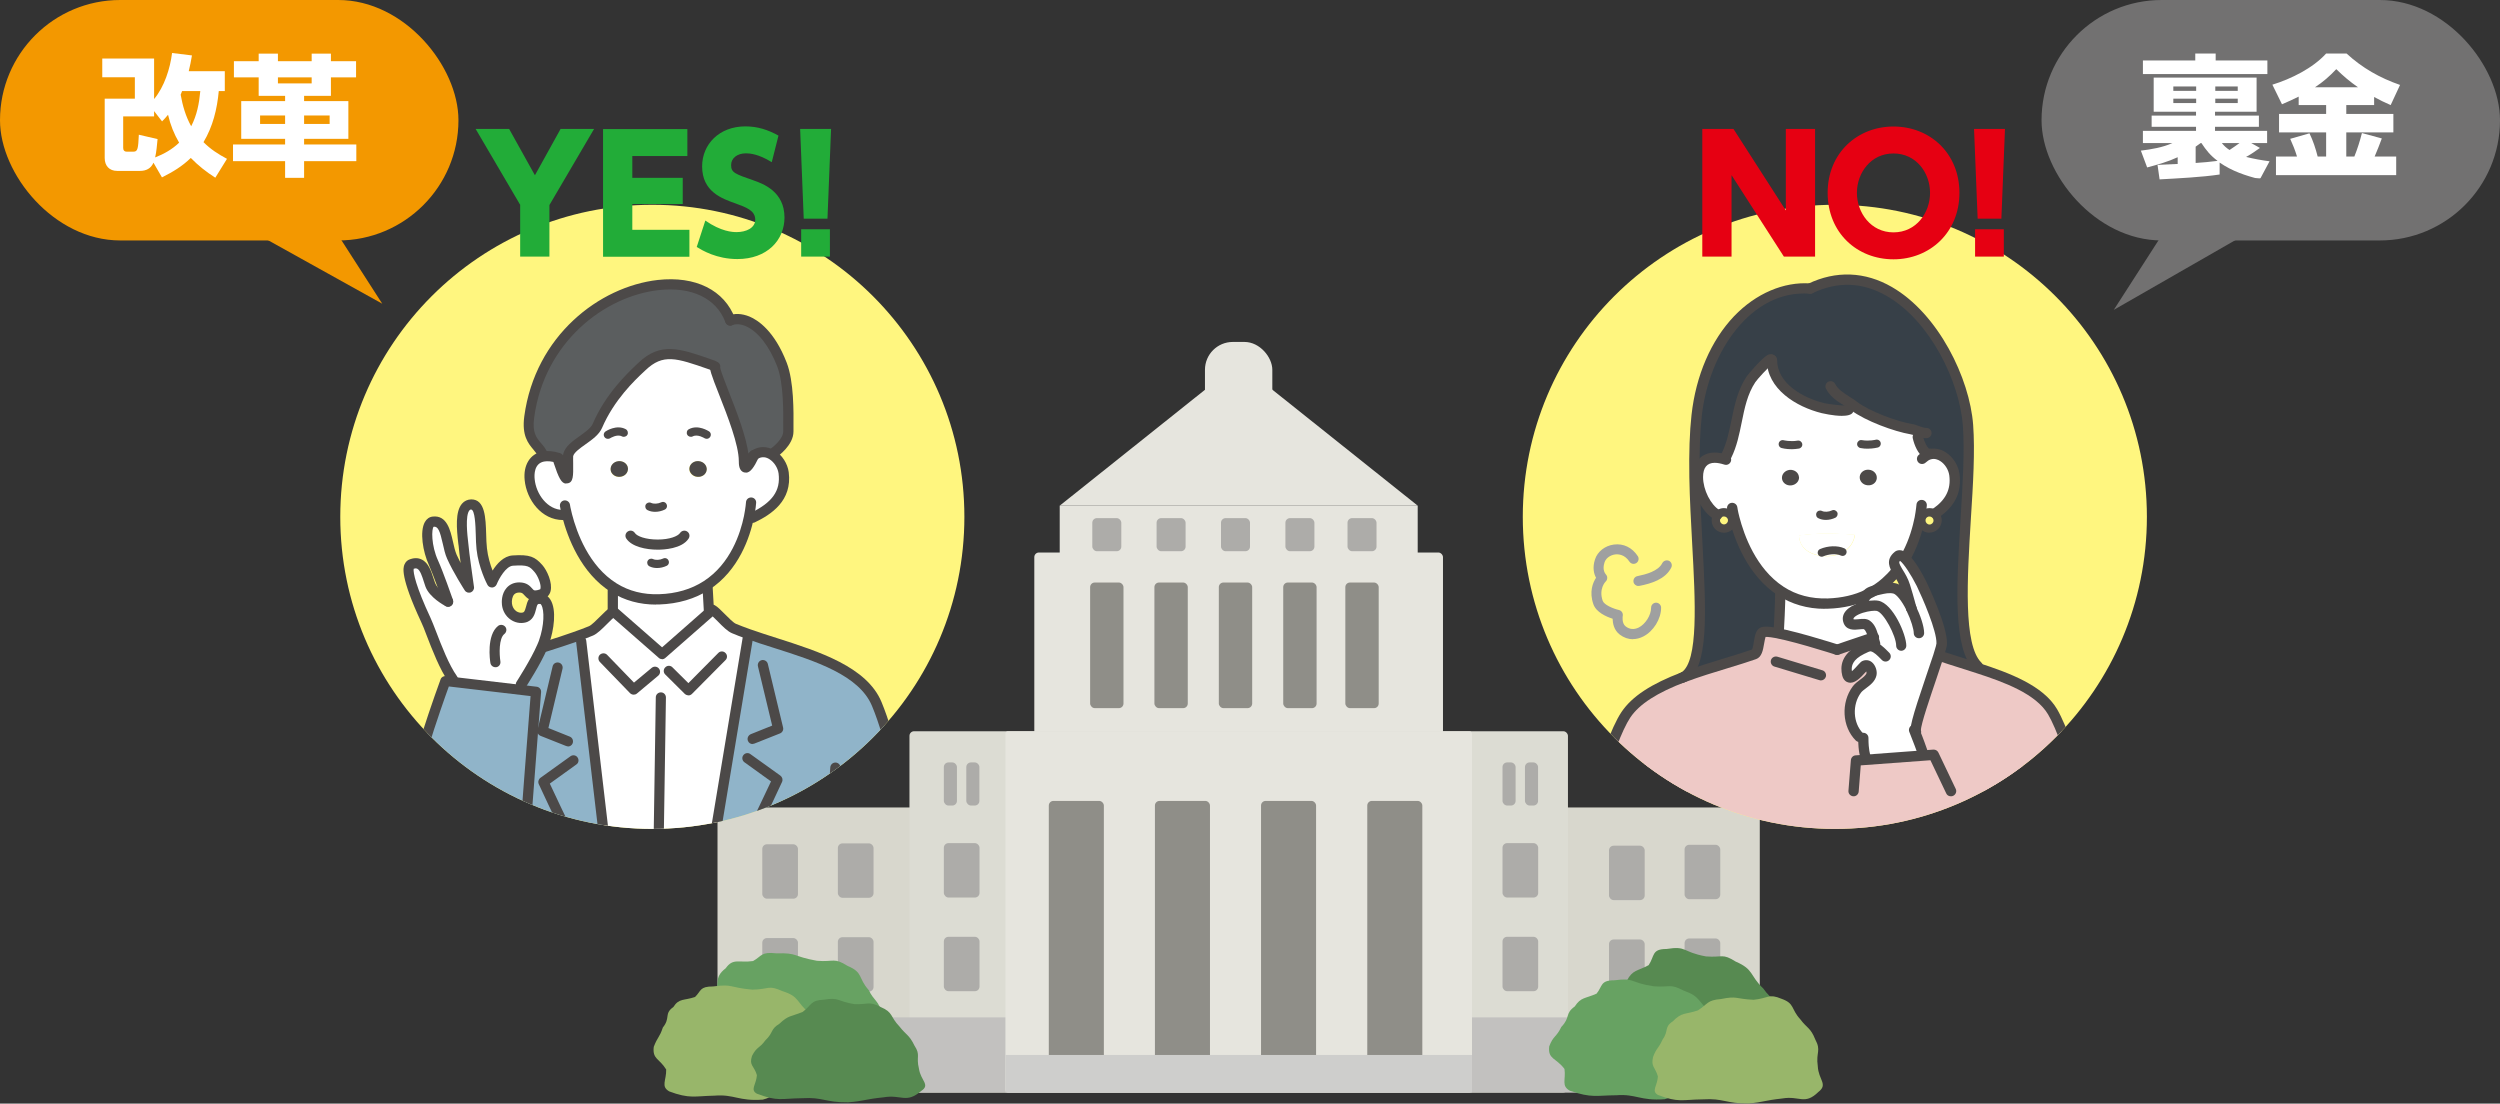
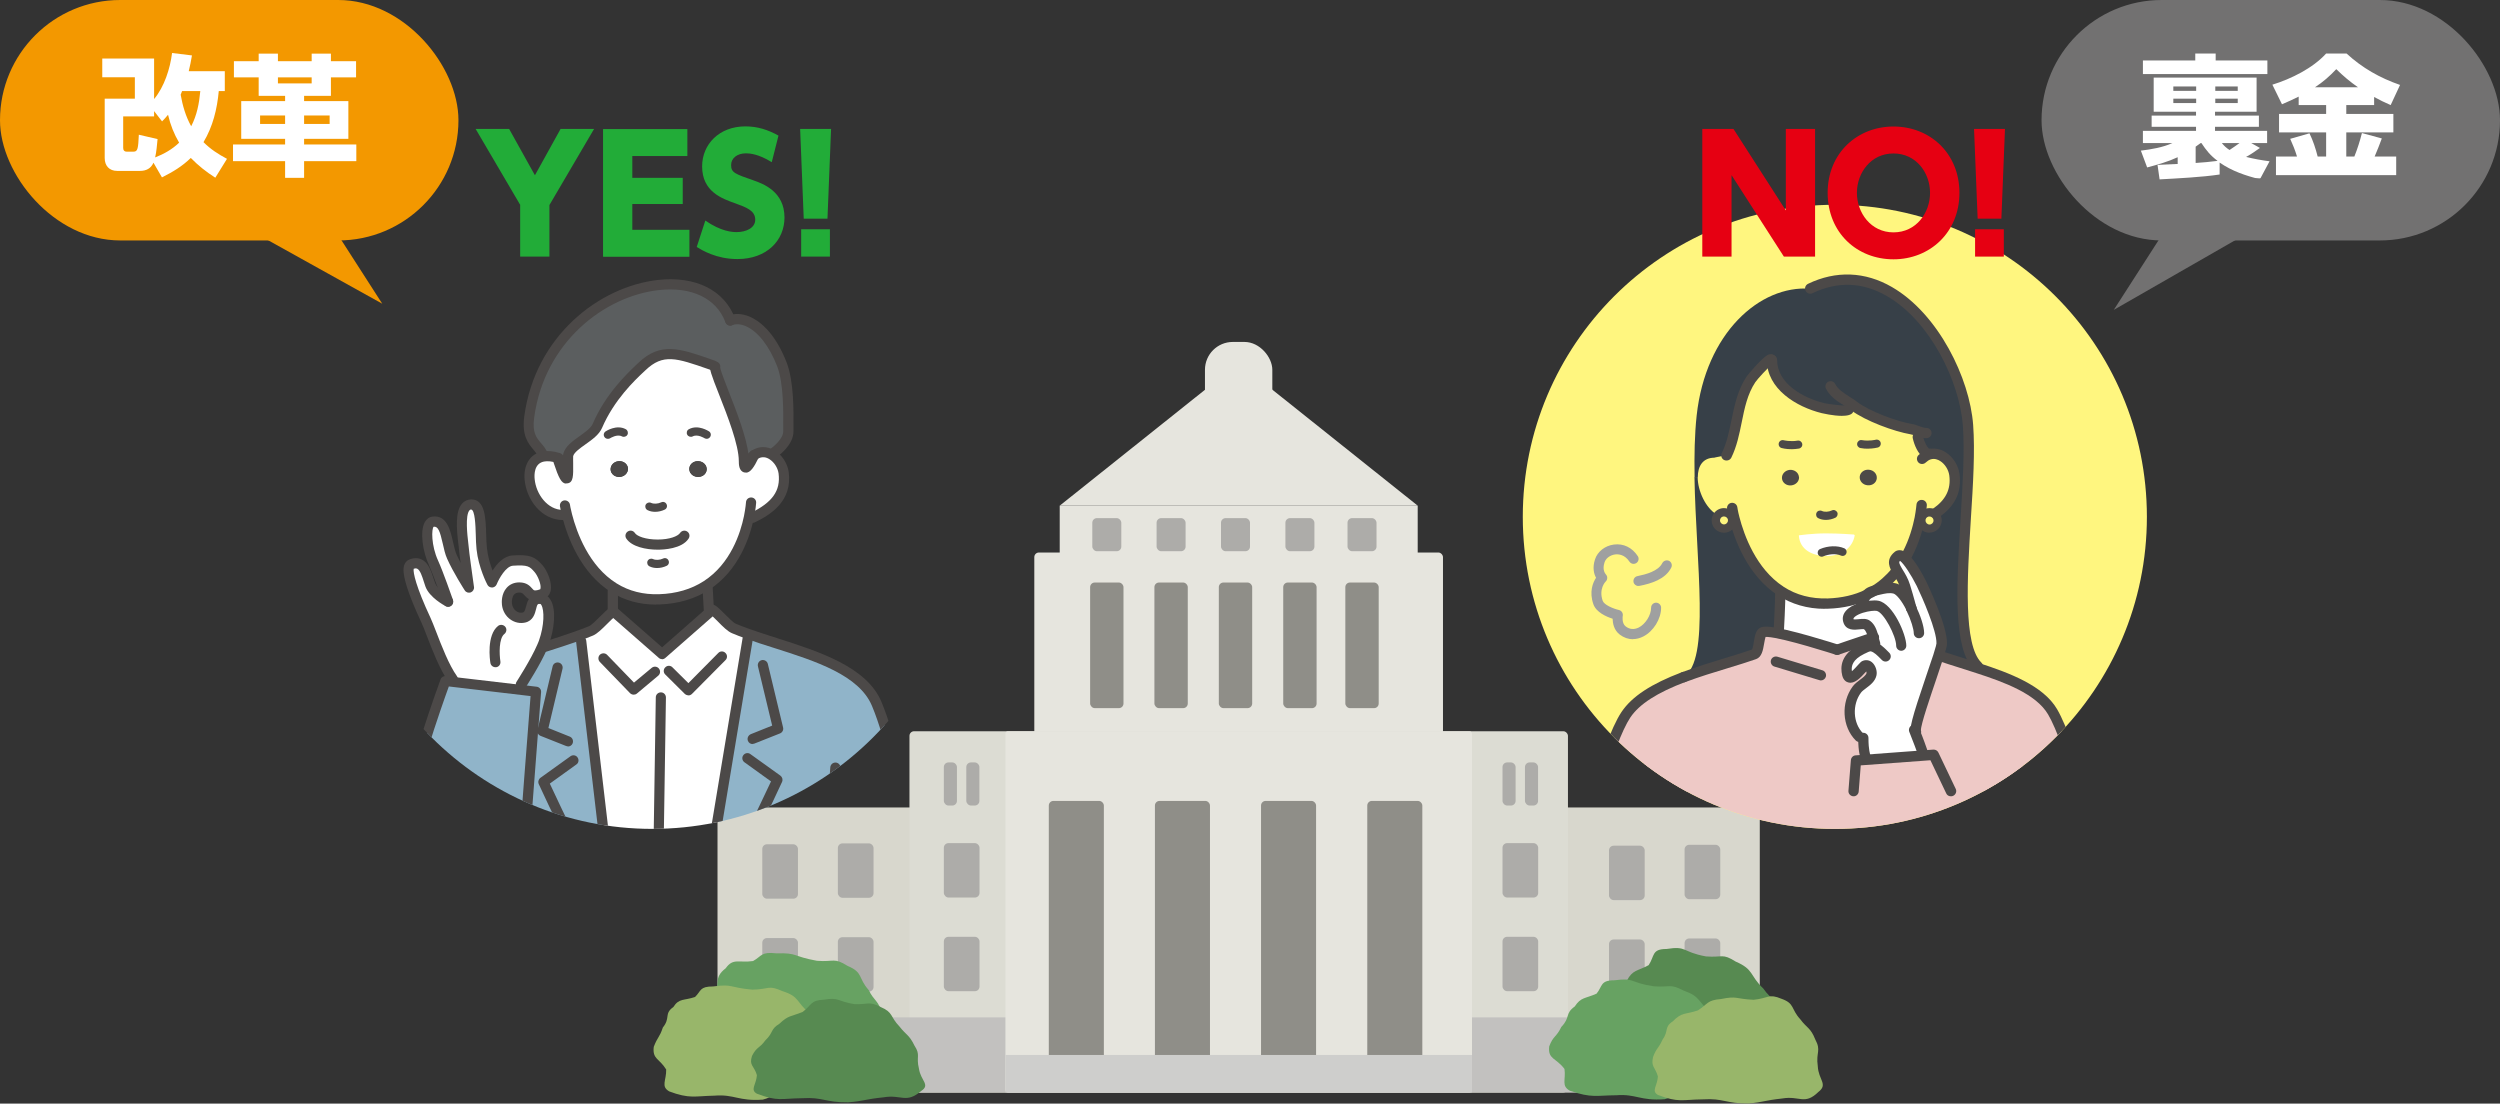
<svg xmlns="http://www.w3.org/2000/svg" id="_レイヤー_2" viewBox="0 0 194.84 86.01">
  <rect x="0" y="0" width="194.84" height="86.01" fill="#333333" stroke="none" />
  <defs>
    <style>.cls-1{fill:#67a262;}.cls-2{fill:#fff67f;}.cls-3{fill:#fff;}.cls-4{fill:#eec9c6;}.cls-5{fill:#d8d7cd;}.cls-6{fill:#e6e5de;}.cls-7{fill:#90b4c9;}.cls-8{fill:#cececc;}.cls-9{fill:#98b66a;}.cls-10{fill:#c2c1bf;}.cls-11{fill:#22ac38;}.cls-12{clip-path:url(#clippath-1);}.cls-13{fill:#374048;}.cls-14{fill:#adaca9;}.cls-15{fill:#4c4948;}.cls-16{clip-path:url(#clippath);}.cls-17{fill:none;}.cls-18{fill:#e60012;}.cls-19{fill:#dcdcd3;}.cls-20{fill:#578a51;}.cls-21{fill:#8f8e88;}.cls-22{fill:#f39800;}.cls-23{fill:#5b5e5f;}.cls-24{fill:#9fa0a0;}.cls-25{fill:#727171;}</style>
    <clipPath id="clippath">
      <circle class="cls-17" cx="50.84" cy="40.28" r="24.32" />
    </clipPath>
    <clipPath id="clippath-1">
      <circle class="cls-17" cx="143" cy="40.28" r="24.32" />
    </clipPath>
  </defs>
  <g id="_レイヤー_9">
    <g>
      <g>
        <rect class="cls-6" x="80.61" y="43.06" width="31.85" height="21.91" rx=".36" ry=".36" />
        <polygon class="cls-6" points="82.59 39.41 96.54 28.28 110.49 39.41 82.59 39.41" />
        <rect class="cls-6" x="93.91" y="26.65" width="5.25" height="8.32" rx="2.17" ry="2.17" />
        <rect class="cls-6" x="82.59" y="39.41" width="27.9" height="19.28" />
        <rect class="cls-5" x="55.92" y="62.93" width="81.23" height="22.21" rx=".36" ry=".36" />
        <rect class="cls-19" x="70.88" y="56.99" width="51.32" height="28.15" rx=".36" ry=".36" />
        <rect class="cls-10" x="55.3" y="79.29" width="81.23" height="5.84" />
        <g>
          <rect class="cls-14" x="73.56" y="65.71" width="2.78" height="4.24" rx=".36" ry=".36" />
          <rect class="cls-14" x="73.56" y="73.01" width="2.78" height="4.24" rx=".36" ry=".36" />
          <g>
            <rect class="cls-14" x="73.56" y="59.42" width="1.02" height="3.36" rx=".36" ry=".36" />
            <rect class="cls-14" x="75.31" y="59.42" width="1.02" height="3.36" rx=".36" ry=".36" />
          </g>
        </g>
        <rect class="cls-6" x="78.36" y="56.99" width="36.36" height="28.15" rx=".18" ry=".18" />
        <g>
          <rect class="cls-21" x="81.74" y="62.42" width="4.29" height="20.53" rx=".36" ry=".36" />
          <rect class="cls-21" x="90.01" y="62.42" width="4.29" height="20.53" rx=".36" ry=".36" />
          <rect class="cls-21" x="106.56" y="62.42" width="4.29" height="20.53" rx=".36" ry=".36" />
          <rect class="cls-21" x="98.28" y="62.42" width="4.29" height="20.53" rx=".36" ry=".36" />
        </g>
        <g>
          <rect class="cls-14" x="117.1" y="65.71" width="2.78" height="4.24" rx=".36" ry=".36" />
          <rect class="cls-14" x="117.1" y="73.01" width="2.78" height="4.24" rx=".36" ry=".36" />
          <g>
            <rect class="cls-14" x="117.1" y="59.42" width="1.02" height="3.36" rx=".36" ry=".36" />
            <rect class="cls-14" x="118.85" y="59.42" width="1.02" height="3.36" rx=".36" ry=".36" />
          </g>
        </g>
        <g>
          <rect class="cls-21" x="84.96" y="45.4" width="2.6" height="9.79" rx=".36" ry=".36" />
          <rect class="cls-21" x="89.97" y="45.4" width="2.6" height="9.79" rx=".36" ry=".36" />
          <rect class="cls-21" x="100.01" y="45.4" width="2.6" height="9.79" rx=".36" ry=".36" />
          <rect class="cls-21" x="94.99" y="45.4" width="2.6" height="9.79" rx=".36" ry=".36" />
          <rect class="cls-21" x="104.85" y="45.4" width="2.6" height="9.79" rx=".36" ry=".36" />
        </g>
        <g>
          <rect class="cls-14" x="85.13" y="40.38" width="2.26" height="2.58" rx=".36" ry=".36" />
          <rect class="cls-14" x="90.14" y="40.38" width="2.26" height="2.58" rx=".36" ry=".36" />
          <rect class="cls-14" x="100.18" y="40.38" width="2.26" height="2.58" rx=".36" ry=".36" />
          <rect class="cls-14" x="95.16" y="40.38" width="2.26" height="2.58" rx=".36" ry=".36" />
          <rect class="cls-14" x="105.02" y="40.38" width="2.26" height="2.58" rx=".36" ry=".36" />
        </g>
        <g>
          <g>
            <rect class="cls-14" x="65.3" y="65.73" width="2.78" height="4.24" rx=".36" ry=".36" />
            <rect class="cls-14" x="65.3" y="73.04" width="2.78" height="4.24" rx=".36" ry=".36" />
          </g>
          <g>
            <rect class="cls-14" x="59.41" y="65.8" width="2.78" height="4.24" rx=".36" ry=".36" />
            <rect class="cls-14" x="59.41" y="73.11" width="2.78" height="4.24" rx=".36" ry=".36" />
          </g>
        </g>
        <g>
          <g>
            <rect class="cls-14" x="131.29" y="65.84" width="2.78" height="4.24" rx=".36" ry=".36" />
            <rect class="cls-14" x="131.29" y="73.14" width="2.78" height="4.24" rx=".36" ry=".36" />
          </g>
          <g>
            <rect class="cls-14" x="125.4" y="65.91" width="2.78" height="4.24" rx=".36" ry=".36" />
            <rect class="cls-14" x="125.4" y="73.22" width="2.78" height="4.24" rx=".36" ry=".36" />
          </g>
        </g>
        <rect class="cls-8" x="78.36" y="82.22" width="36.36" height="2.92" />
        <g>
          <path class="cls-20" d="m126.43,84.45c-.83-.54-.32-1.04-.44-2.08-.66-1.07-1.31-.95-1.19-2.15.32-1,.55-.84.94-1.84.74-.94.23-1.21,1.05-1.95.45-.86.81-.73,1.7-1.21.48-.72.22-1.26,1.39-1.26,1.63-.26,1.17.23,3.08.58,1.32.1,1.26-.26,2.31.4,1.45.63,1.05,1.04,2.16,2.11.65.94,1.12.84,1.54,2.08.57.91-.26.96-.24,2.08-.22,1.09.17,1.34-.59,1.98-.93,1.06-1.32.57-2.36,1.1-1.3.43-1.19.7-1.99.95-1.9.17-2.23-.51-3.76-.38-1.58,0-1.98.25-3.58-.41Z" />
          <path class="cls-1" d="m122.37,85.02c-.72-.39-.32-.85-.44-1.71-.66-.88-1.31-.74-1.19-1.76.32-.85.55-.69.94-1.51.74-.77.26-1.03,1.05-1.6.48-.74.81-.6,1.7-1,.48-.59.28-1.04,1.39-1.04,1.63-.22,1.17.19,3.08.47,1.32.09,1.21-.23,2.31.33,1.38.49,1.05.85,2.16,1.73.65.77,1.09.61,1.54,1.71.56.73-.26.79-.24,1.71-.22.89.11,1.16-.59,1.63-1,.93-1.32.47-2.36.91-1.3.35-1.21.58-1.99.78-1.9.14-2.23-.43-3.76-.31-1.56.01-1.92.23-3.58-.34Z" />
          <path class="cls-9" d="m129.24,85.35c-.59-.31-.06-.73-.03-1.46-.22-.75-.55-.73-.38-1.51.28-.74.41-.62.74-1.35.5-.69.11-.98.8-1.43.71-.73.96-.52,1.95-.85.81-.51.7-.8,1.81-.89,1.28-.26,1.1-.01,2.53.06,1.17-.11,1.16-.51,2.18-.08,1.05.37.72.78,1.46,1.59.53.71.81.66,1.17,1.57.49.91.04.99.2,2.09.05,1.08.83,1.41.04,2.02-1.07,1.04-1.46.27-2.8.5-1.45.16-1.43.28-2.62.39-1.8.02-1.95-.42-3.57-.32-1.66.02-1.9.27-3.49-.34Z" />
        </g>
        <path class="cls-1" d="m56.2,84.35c-.83-.54-.32-1.04-.44-2.08-.66-1.06-1.31-.94-1.19-2.14.31-1.21.55-1.07.94-2.28.74-1.16,0-1.58,1.05-2.39.58-.82,1.03-.4,2.13-.56.7-.39.6-.74,1.83-.6,1.68-.05,1.21.23,3.15.58,1.36.11,1.3-.28,2.39.4,1.24.52.79.93,1.65,1.89.39.84.8.81,1.03,1.86.46.94-.26.96-.24,2.08-.22,1.08.17,1.34-.59,1.99-.93,1.05-1.32.57-2.36,1.1-1.3.43-1.19.71-1.99.95-1.9.17-2.23-.5-3.76-.38-1.58,0-1.98.26-3.58-.41Z" />
        <path class="cls-9" d="m52.16,85.06c-.68-.39-.22-.85-.24-1.71-.54-.87-1.08-.79-.97-1.76.31-.81.44-.7.71-1.51.62-.77.07-1.06.82-1.6.45-.7.81-.48,1.69-.78.49-.48.35-.82,1.4-.82,1.61-.21,1.18.08,3.07.25,1.33-.02,1.21-.39,2.33.11,1.39.44,1.04.85,2.14,1.73.65.78,1.1.61,1.54,1.71.55.74-.26.79-.24,1.71-.22.89.11,1.15-.59,1.63-1,.93-1.32.47-2.37.9-1.29.35-1.21.58-2,.78-1.89.14-2.21-.43-3.75-.31-1.57.03-1.94.27-3.57-.34Z" />
        <path class="cls-20" d="m59.01,85.25c-.59-.31-.06-.73-.02-1.46-.22-.75-.63-.74-.38-1.5.38-.74.56-.55,1.04-1.21.65-.62.37-.85,1.09-1.29.7-.67.89-.55,1.81-.92.73-.54.59-.91,1.66-.96,1.23-.2,1.02.13,2.39.35,1.09.04,1.1-.26,2.03.22,1,.42.72.74,1.47,1.52.53.68.76.64,1.17,1.49.5.76.11.84.35,1.8.13.93.91,1.25.18,1.73-1.18,1.02-1.54.26-2.94.5-1.53.16-1.5.29-2.76.39-1.8.02-1.95-.42-3.58-.32-1.66.02-1.9.27-3.49-.34Z" />
      </g>
      <g>
        <g class="cls-16">
-           <circle class="cls-2" cx="50.58" cy="41.58" r="28.74" />
          <g>
            <g>
              <path class="cls-7" d="m70.9,66.71h-15.43v-.02l2.85-17.17.03-.1c3.71,1.31,8.67,2.31,9.97,5.44,1.09,2.6,2.09,7.09,2.58,11.64v.21Z" />
              <path class="cls-3" d="m58.38,40.33c-.3,1.44-1.12,3.9-3.3,5.31-.95.62-2.16,1.03-3.69,1.08-1.43.05-2.58-.31-3.53-.9-2.33-1.45-3.31-4.27-3.66-5.64l-.32-.05c-2.48,0-3.58-4.15-1.55-4.55.32-.06.72-.03,1.21.12l-.02.23c1.04,3.1.65-.06.76-.49.22-.83,1.89-1.38,2.27-2.26,1.04-2.43,2.84-4.02,3.47-4.63,1.6-1.53,2.89-1.02,5.54-.1l.17.1c-.15.48,2.23,5.19,2.23,7.37,0,1.06.5.17.8-.46.47-.34.98-.28,1.4-.02.47.29.83.84.9,1.4.23,1.78-.9,2.77-2.42,3.5l-.26-.03Zm-3.31-3.71c.03-.34-.24-.64-.62-.67-.37-.03-.7.21-.73.55-.03.34.24.64.62.67.37.03.7-.21.73-.55Zm-6.75.55c.37-.03.64-.34.62-.67-.03-.34-.36-.59-.73-.55-.37.03-.64.34-.62.67.03.34.36.59.73.55Z" />
              <path class="cls-3" d="m55.25,47.77v-.23l.26-.02c.39.23,1.22,1.27,1.69,1.47.36.15.75.3,1.15.44l-.03.1-2.85,17.17v.02h-8.22v-.02l-1.96-16.72-.53-.31c.45-.16.89-.32,1.3-.49.47-.2,1.3-1.24,1.69-1.46l.04-.05,3.8,3.32,3.66-3.21Z" />
-               <path class="cls-3" d="m55.25,47.56v.21l-3.66,3.21-3.8-3.32-.04-.03v-1.58l.1-.21c.94.58,2.1.94,3.53.9,1.54-.05,2.75-.47,3.69-1.08l.07.1.1,1.79v.03Z" />
              <path class="cls-15" d="m54.46,35.94c.37.03.65.34.62.67-.03.34-.36.59-.73.55-.37-.03-.65-.34-.62-.67.03-.34.36-.59.73-.55Z" />
              <path class="cls-15" d="m48.94,36.49c.03.34-.24.64-.62.67-.37.03-.7-.21-.73-.55-.03-.34.24-.64.62-.67.37-.03.7.21.73.55Z" />
              <path class="cls-7" d="m40.8,66.71c.09-1.35.97-12.82.97-12.82l-1.22-.14.05-.4s1.14-1.74,1.65-2.96l.13.05c.82-.26,1.62-.51,2.38-.78l.53.31,1.96,16.72v.02h-6.45Z" />
              <path class="cls-23" d="m58.77,35.48c-.3.63-.8,1.52-.8.46,0-2.19-2.38-6.89-2.23-7.37l-.17-.1c-2.66-.92-3.95-1.43-5.54.1-.63.6-2.43,2.2-3.47,4.63-.38.88-2.05,1.43-2.27,2.26-.11.43.28,3.59-.76.49l.02-.23c-.49-.16-.89-.18-1.21-.12l-.02-.13c-.33-.84-1.33-1.02-1.07-2.95,1.34-9.95,13.51-13.27,15.67-7.53h0c1.02-.44,2.86.41,4.02,3.42.61,1.58.5,4.34.5,5.23s-1.17,1.69-1.17,1.69l-.1.15c-.42-.26-.92-.32-1.4.02Z" />
              <path class="cls-3" d="m34.9,46.88c-.03-.1-.77-2.2-1.14-3.01-.59-1.29-.71-3.14-.03-3.22,1.09-.13,1.01,1.71,1.46,2.74.45,1.02,1.34,2.4,1.34,2.4,0,0-.38-2.69-.41-3.13-.04-.58-.55-3.34.58-3.35.94,0,.69,2.09.83,3.46.14,1.36.81,2.62.81,2.62,0,0,.64-1.64,1.61-1.7,1.26-.09,1.52.07,2,.62.42.47.91,1.76.27,2-.15.05-.28.09-.38.1-.74.1-.57-.62-1.36-.61-.84,0-1.01.82-.96,1.31.07.68.69,1.18,1.33,1.03.74-.17.37-1.31,1.04-1.45.08-.02.17-.02.29,0,.73.09.77,1.85.22,3.4-.03.1-.08.2-.12.31-.52,1.22-1.65,2.96-1.65,2.96l-.05.4-5.29-.62.02-.18c-.93-1.32-1.71-3.79-2.09-4.61-.31-.68-1.87-4.06-1.18-4.35,1.04-.44,1.24.87,1.51,1.59.26.7,1.31,1.27,1.38,1.3Z" />
              <path class="cls-7" d="m40.55,53.75l1.22.14s-.89,11.47-.97,12.82h-10.02c1.23-6.47,3.94-13.65,3.94-13.65l.56.07,5.29.62Z" />
            </g>
            <g>
              <path class="cls-15" d="m45.03,66.9c-.15,0-.28-.08-.35-.22-1.59-3.15-2.68-5.55-2.69-5.57-.08-.17-.02-.38.13-.49l2.34-1.68c.18-.13.43-.09.55.09.13.18.09.43-.09.55l-2.07,1.49c.34.73,1.28,2.75,2.54,5.25.1.2.02.43-.18.53-.06.03-.12.04-.18.04Z" />
              <path class="cls-15" d="m57.9,66.72c-.06,0-.12-.01-.18-.04-.2-.1-.27-.34-.18-.53,1.26-2.5,2.21-4.52,2.55-5.25l-2.07-1.49c-.18-.13-.22-.38-.09-.55.13-.18.38-.22.55-.09l2.34,1.68c.15.11.21.31.13.49-.01.02-1.1,2.42-2.7,5.57-.07.14-.21.22-.35.22Z" />
              <path class="cls-15" d="m44.27,58.17s-.1,0-.15-.03l-1.99-.79c-.18-.07-.29-.27-.24-.46l1.18-4.96c.05-.21.26-.34.48-.29.21.05.34.26.29.48l-1.1,4.62,1.67.67c.2.08.3.31.22.52-.06.16-.21.25-.37.25Z" />
              <path class="cls-15" d="m58.66,57.99c-.16,0-.31-.09-.37-.25-.08-.2.02-.43.22-.52l1.67-.67-1.11-4.62c-.05-.21.08-.43.29-.48.21-.05.43.08.48.29l1.19,4.96c.05.19-.06.39-.24.46l-1.99.79s-.1.03-.15.03Z" />
              <path class="cls-15" d="m53.65,54.19c-.1,0-.2-.04-.28-.11l-1.52-1.51c-.16-.15-.16-.41,0-.56.15-.16.41-.16.56,0l1.24,1.23,2.33-2.35c.15-.16.41-.16.56,0,.16.15.16.41,0,.56l-2.61,2.63c-.08.08-.18.12-.28.12Z" />
              <path class="cls-15" d="m49.39,54.14c-.1,0-.21-.04-.29-.12l-2.35-2.43c-.15-.16-.15-.41,0-.56.16-.15.41-.15.56,0l2.1,2.17,1.38-1.15c.17-.14.42-.12.56.05.14.17.12.42-.05.56l-1.66,1.39c-.07.06-.16.09-.25.09Z" />
              <path class="cls-15" d="m51.6,51.37c-.09,0-.19-.03-.26-.1l-3.84-3.36c-.16-.15-.17-.4-.03-.56.15-.16.4-.17.56-.02l.04.03,3.53,3.09,3.39-2.98c.16-.14.42-.13.56.04.14.16.13.42-.04.56l-3.66,3.21c-.08.07-.17.1-.26.1Z" />
              <path class="cls-15" d="m47.25,67.09c-.2,0-.37-.15-.39-.35l-1.96-16.72c-.03-.22.13-.41.35-.44.22-.02.41.13.44.35l1.96,16.72c.03.22-.13.41-.35.44-.02,0-.03,0-.05,0Z" />
              <path class="cls-15" d="m51.31,67.09h0c-.22,0-.39-.18-.39-.4l.19-12.34c0-.22.18-.39.4-.39h0c.22,0,.39.18.39.4l-.19,12.34c0,.22-.18.39-.4.39Z" />
              <path class="cls-15" d="m55.47,67.09s-.04,0-.07,0c-.22-.04-.36-.24-.33-.46l2.85-17.17c.04-.22.24-.36.46-.33.22.04.36.24.33.46l-2.85,17.17c-.03.19-.2.33-.39.33Z" />
              <path class="cls-15" d="m55.25,47.95c-.22,0-.4-.18-.4-.4l-.1-1.79c-.01-.22.15-.41.37-.42.23-.01.41.15.42.37l.1,1.79s0,.04,0,.05c0,.22-.18.4-.4.4Z" />
              <path class="cls-15" d="m47.76,47.91c-.22,0-.4-.18-.4-.4v-1.48c0-.22.18-.4.4-.4s.4.18.4.4v1.48c0,.22-.18.4-.4.4Z" />
              <path class="cls-15" d="m64.66,66.72s-.02,0-.03,0c-.22-.01-.38-.2-.37-.42.21-3.26.45-6.47.45-6.5.02-.22.2-.38.43-.37.22.02.38.21.37.43,0,.03-.24,3.24-.45,6.49-.01.21-.19.37-.4.37Z" />
              <path class="cls-15" d="m70.9,66.9c-.2,0-.37-.15-.39-.35-.49-4.51-1.46-8.92-2.55-11.53-1-2.4-4.38-3.49-7.66-4.53-.73-.23-1.42-.45-2.08-.69-.48-.17-.84-.31-1.17-.45-.34-.14-.72-.52-1.12-.93-.23-.23-.49-.49-.61-.56-.19-.11-.25-.35-.15-.54.11-.19.35-.25.54-.15.22.12.48.39.78.69.28.28.67.68.87.76.31.13.66.26,1.13.43.65.23,1.34.45,2.06.68,3.28,1.05,7.01,2.24,8.15,4.98,1.11,2.67,2.11,7.18,2.61,11.75.02.22-.13.41-.35.44-.01,0-.03,0-.04,0Z" />
              <path class="cls-15" d="m42.38,50.84c-.17,0-.32-.11-.38-.28-.07-.21.05-.43.26-.5l.28-.09c.73-.23,1.43-.45,2.09-.69.51-.18.92-.33,1.28-.48.19-.08.58-.47.87-.76.3-.3.56-.56.77-.68.19-.11.43-.05.54.14.11.19.05.43-.14.54-.12.07-.38.33-.61.56-.4.4-.79.79-1.12.93-.38.16-.8.32-1.33.5-.68.24-1.38.46-2.12.7l-.28.09s-.08.02-.12.02Z" />
              <path class="cls-15" d="m51.14,47.12c-1.29,0-2.46-.32-3.49-.96-2.4-1.49-3.43-4.33-3.83-5.88-.13-.5-.17-.81-.18-.83-.03-.22.12-.42.33-.45.21-.03.42.12.45.33,0,0,.04.29.16.74.37,1.44,1.32,4.06,3.48,5.4.96.6,2.08.88,3.3.84,1.34-.04,2.52-.39,3.49-1.02,2.09-1.35,2.86-3.75,3.13-5.06.13-.65.16-1.08.16-1.09.01-.22.2-.38.42-.37.22.01.39.2.37.42,0,.02-.03.49-.18,1.2-.3,1.43-1.15,4.06-3.48,5.57-1.1.71-2.41,1.1-3.9,1.15-.09,0-.18,0-.26,0Z" />
              <path class="cls-15" d="m43.88,40.53c-1.68,0-2.84-1.58-2.99-3.11-.12-1.17.42-2.04,1.36-2.23.41-.08.88-.04,1.41.13.21.07.32.29.26.5-.07.21-.29.33-.5.26-.4-.13-.74-.16-1.02-.11-.77.15-.77,1.01-.73,1.38.11,1.15.99,2.39,2.2,2.39.22,0,.4.18.4.4s-.18.4-.4.4Z" />
              <path class="cls-15" d="m58.65,40.75c-.15,0-.29-.08-.36-.23-.09-.2-.01-.43.19-.53,1.71-.82,2.37-1.74,2.2-3.09-.06-.43-.34-.88-.71-1.11-.23-.15-.58-.26-.96,0-.05.04-.1.07-.15.12-.16.15-.41.14-.56-.01-.15-.16-.14-.41.01-.56.08-.07.15-.13.24-.19.56-.4,1.23-.41,1.84-.03.57.35.99,1.01,1.08,1.68.29,2.23-1.37,3.3-2.64,3.91-.06.03-.11.04-.17.04Z" />
              <path class="cls-15" d="m51.07,39.89c-.22,0-.42-.04-.6-.13-.16-.08-.22-.27-.15-.42.08-.16.27-.22.42-.15.21.1.53.08.79-.04.16-.08.35-.01.42.15.08.16.01.35-.15.42-.23.11-.49.17-.74.17Z" />
              <path class="cls-15" d="m51.22,44.27c-.22,0-.42-.04-.6-.13-.16-.08-.22-.27-.15-.42.08-.16.26-.22.42-.15.21.1.54.08.79-.04.16-.08.35-.01.42.15.08.16.01.35-.15.42-.23.11-.49.17-.74.17Z" />
              <path class="cls-15" d="m51.26,42.84c-.91,0-2.03-.23-2.45-.87-.12-.18-.07-.43.12-.55.18-.12.43-.07.55.12.16.25.83.51,1.78.51h0c.93,0,1.57-.26,1.74-.51.12-.18.36-.24.55-.12s.24.36.12.55c-.52.81-1.97.87-2.4.87h0Z" />
              <path class="cls-15" d="m58.13,36.83s-.08,0-.12-.01c-.43-.1-.43-.65-.43-.88,0-1.27-.88-3.52-1.53-5.17-.64-1.62-.78-2.03-.69-2.32.06-.21.29-.33.5-.26.19.06.31.25.27.45.02.23.36,1.08.65,1.84.6,1.53,1.4,3.56,1.56,4.98.02-.05.05-.1.07-.15,0,0,0-.01,0-.01.08-.19.29-.29.49-.22.21.07.32.29.25.5,0,.02-.02.04-.02.06,0,0,0,.01,0,.02-.36.75-.64,1.18-1,1.18Zm-2.01-8.15h0s0,0,0,0Z" />
              <path class="cls-15" d="m44.13,37.69c-.37,0-.59-.44-.98-1.62-.07-.21.04-.43.25-.5.18-.06.37.02.47.17,0-.17.01-.29.03-.38.15-.57.72-.98,1.27-1.37.43-.31.88-.63,1.02-.95,1-2.34,2.7-3.94,3.42-4.63l.14-.13c1.72-1.65,3.23-1.13,5.71-.26l.23.08c.21.07.32.3.25.5-.07.21-.3.32-.5.25l-.23-.08c-2.5-.87-3.53-1.23-4.91.09l-.14.13c-.69.65-2.3,2.17-3.24,4.36-.23.53-.77.91-1.29,1.28-.42.3-.89.63-.96.92-.01.07,0,.38,0,.6.01.93.02,1.45-.44,1.52-.03,0-.06,0-.09,0Z" />
              <path class="cls-15" d="m60.27,35.71c-.13,0-.25-.06-.33-.17-.12-.18-.08-.43.1-.55.26-.18,1-.81,1-1.36,0-.1,0-.23,0-.37.01-1.1.04-3.39-.47-4.71-.62-1.6-1.52-2.74-2.47-3.14-.38-.16-.75-.18-1.03-.07-.2.09-.43,0-.52-.21-.09-.2,0-.43.21-.52.48-.21,1.06-.18,1.65.06.67.28,1.95,1.13,2.9,3.59.57,1.47.54,3.86.53,5.01,0,.14,0,.26,0,.36,0,1.07-1.2,1.92-1.34,2.02-.07.05-.15.07-.22.07Z" />
              <path class="cls-15" d="m42.32,35.85c-.16,0-.31-.1-.37-.25-.08-.2-.22-.36-.37-.55-.41-.49-.92-1.09-.72-2.6.85-6.3,5.87-10.11,10.4-10.63,2.95-.33,5.2.79,6.03,3.01,0,0,0,.01,0,.02.01.04.02.09.02.13,0,.22-.18.4-.4.4-.18,0-.33-.12-.38-.28-.7-1.85-2.64-2.78-5.2-2.49-4.22.48-8.91,4.05-9.7,9.95-.16,1.16.18,1.56.54,1.98.19.22.38.45.51.77.08.2-.02.43-.23.51-.05.02-.1.03-.14.03Z" />
              <path class="cls-15" d="m55.08,34.2c-.06,0-.12-.02-.18-.05,0,0-.53-.34-.91-.14-.15.08-.35.02-.43-.13-.08-.15-.03-.35.13-.43.72-.39,1.53.15,1.57.17.15.1.18.3.08.44-.06.09-.16.14-.26.14Z" />
              <path class="cls-15" d="m47.37,34.2c-.1,0-.2-.05-.26-.14-.1-.15-.06-.34.09-.44.03-.02.85-.56,1.57-.17.15.08.21.28.13.43-.08.15-.28.21-.43.13-.38-.2-.91.14-.91.14-.05.04-.11.05-.18.05Z" />
              <path class="cls-15" d="m40.79,67.24s-.07,0-.1-.01c-.32-.09-.3-.39-.29-.54.08-1.19.79-10.44.95-12.44l-6.37-.75c-.51,1.41-2.74,7.66-3.81,13.28-.04.22-.25.36-.46.32-.22-.04-.36-.25-.32-.46,1.22-6.41,3.93-13.63,3.95-13.7.06-.17.24-.27.42-.25l7.06.83c.21.02.37.21.35.42,0,.11-.89,11.49-.97,12.81,0,.04,0,.07,0,.08,0,.06,0,.13-.04.19-.07.14-.21.22-.36.22Z" />
              <path class="cls-15" d="m40.6,53.74c-.07,0-.15-.02-.22-.06-.18-.12-.24-.37-.12-.55.01-.02,1.12-1.73,1.62-2.9.05-.1.08-.2.12-.29.43-1.21.43-2.39.19-2.79-.02-.03-.05-.08-.08-.08-.08-.01-.13,0-.14,0-.08.02-.12.1-.19.4-.09.36-.23.91-.85,1.05-.4.09-.81,0-1.15-.24-.37-.26-.61-.68-.66-1.14-.02-.19-.06-.85.37-1.33.24-.27.58-.42.98-.42.58,0,.83.28,1,.47.13.15.15.17.32.15.08,0,.18-.04.3-.08.01,0,.02,0,.03-.05.08-.3-.2-1.01-.47-1.31-.37-.42-.49-.56-1.68-.48-.54.04-1.08,1-1.26,1.45-.06.14-.19.24-.35.25-.15,0-.3-.07-.37-.21-.03-.05-.7-1.34-.85-2.77-.04-.36-.05-.76-.06-1.15-.02-.68-.06-1.95-.37-1.95h0c-.05,0-.09.02-.12.06-.35.4-.16,1.99-.1,2.51.02.15.03.28.04.36.02.34.28,2.17.41,3.1.03.18-.08.36-.25.43-.18.06-.37,0-.47-.16-.04-.06-.91-1.42-1.37-2.46-.16-.35-.25-.77-.34-1.17-.22-.97-.36-1.37-.71-1.33-.17.14-.21,1.45.35,2.66.37.81,1.07,2.81,1.15,3.04.05.14.02.31-.09.42-.15.16-.4.16-.56,0h0s-.08-.1-.1-.16c-.03-.09-.76-2.17-1.12-2.97-.48-1.04-.73-2.62-.32-3.35.14-.25.35-.4.61-.43,1.11-.13,1.38,1.07,1.58,1.95.08.37.17.75.29,1.03.09.2.2.42.31.64-.07-.53-.13-1-.14-1.17,0-.08-.02-.19-.04-.33-.14-1.19-.25-2.51.29-3.13.18-.21.43-.32.71-.33h.01c1.08,0,1.12,1.45,1.16,2.72.01.37.02.76.06,1.09.07.65.26,1.28.44,1.74.33-.53.86-1.13,1.55-1.18,1.36-.09,1.75.1,2.33.75.37.42.8,1.38.64,2.03-.04.16-.12.3-.23.41.08.06.15.15.22.26.49.79.28,2.36-.12,3.47-.04.11-.08.22-.13.34-.52,1.23-1.64,2.95-1.68,3.02-.08.12-.2.18-.33.18Zm-.12-7.56s0,0-.01,0c-.18,0-.3.05-.4.15-.15.17-.2.48-.17.72.03.24.15.45.33.58.16.11.34.15.51.11.12-.03.16-.11.26-.47.04-.17.1-.39.22-.58-.16-.09-.27-.21-.36-.31-.13-.14-.18-.2-.39-.2Z" />
              <path class="cls-15" d="m35.29,53.34c-.12,0-.25-.06-.32-.17-.69-.98-1.29-2.53-1.72-3.65-.16-.42-.3-.79-.41-1.01-1.68-3.6-1.41-4.29-1.32-4.51.09-.22.24-.33.35-.38.36-.15.69-.16.98-.02.55.25.76.94.94,1.49.04.13.08.25.12.35.17.47.92.95,1.19,1.09.19.1.27.34.17.54-.1.19-.34.27-.54.17-.13-.07-1.26-.68-1.57-1.52-.04-.12-.09-.25-.13-.39-.12-.38-.28-.9-.52-1.01-.03-.01-.1-.05-.27.01-.05.29.17,1.38,1.32,3.84.11.24.26.62.43,1.06.42,1.09.99,2.58,1.63,3.48.13.18.08.43-.1.55-.07.05-.15.07-.23.07Z" />
              <path class="cls-15" d="m38.61,52c-.19,0-.36-.14-.39-.33-.04-.22-.31-2.17.6-2.89.17-.13.42-.1.56.07.14.17.1.42-.07.56-.44.34-.4,1.59-.31,2.14.03.22-.11.42-.33.45-.02,0-.04,0-.06,0Z" />
            </g>
          </g>
        </g>
        <g>
          <path class="cls-11" d="m40.55,15.98l-3.48-5.93h2.61l2.01,3.61,2-3.61h2.61l-3.48,5.93v4.02h-2.28v-4.02Z" />
          <path class="cls-11" d="m53.21,13.85v2.05h-3.93v2.01h4.45v2.1h-6.73v-9.95h6.57v2.1h-4.29v1.7h3.93Z" />
          <path class="cls-11" d="m60.13,12.63c-1-.62-1.69-.68-1.99-.68-.69,0-1.16.38-1.16.91,0,.59.28.69,1.78,1.21.7.25,2.38.85,2.38,2.88,0,1.78-1.37,3.24-3.67,3.24-1.63,0-2.74-.68-3.17-.94l.67-2.06c1.23.86,2.13.9,2.43.9.75,0,1.46-.32,1.46-.97,0-.72-.73-.97-1.55-1.27-1.04-.37-2.59-.91-2.59-2.88,0-1.73,1.34-3.12,3.37-3.12.94,0,1.76.26,2.58.72l-.52,2.06Z" />
          <path class="cls-11" d="m64.77,10.05l-.28,6.99h-1.85l-.28-6.99h2.42Zm-2.33,7.82h2.24v2.13h-2.24v-2.13Z" />
        </g>
      </g>
      <g>
        <rect class="cls-22" x="0" y="0" width="35.73" height="18.74" rx="9.37" ry="9.37" />
        <g>
          <path class="cls-3" d="m12.62,13.82l-.66-1.14c-.19.45-.57.64-1.05.64h-1.78c-.61,0-.97-.4-.97-1v-4.63h2.35v-1.67h-2.54v-1.46h4.04v3.16c.8-.96,1.25-2.38,1.4-3.59l1.55.19c-.07.42-.15.83-.25,1.23h2.81v1.55h-.47c-.13,1.41-.46,2.76-1.19,3.98.56.56,1.14.93,1.83,1.3l-.91,1.47c-.73-.47-1.31-.93-1.91-1.54-.68.66-1.4,1.09-2.24,1.51Zm.47-4.87c-.14.18-.3.35-.46.51l-.62-.8v.41h-2.41v2.45c0,.18.08.3.28.3h.53c.33,0,.36-.26.41-1.32l1.46.34c-.05.47-.08.97-.19,1.43.69-.27,1.33-.63,1.87-1.15-.4-.68-.68-1.39-.86-2.16Zm2.52-1.85h-1.42c-.03.09-.07.18-.11.28.15.85.39,1.69.82,2.46.45-.87.62-1.77.71-2.74Z" />
-           <path class="cls-3" d="m25.79,6.03v1.44h-2.09v.41h3.45v2.94h-3.45v.44h4.07v1.3h-4.07v1.3h-1.48v-1.3h-4.06v-1.3h4.06v-.44h-3.42v-2.94h3.42v-.41h-2.06v-1.44h-1.93v-1.26h1.93v-.59h1.5v.59h2.63v-.59h1.5v.59h1.96v1.26h-1.96Zm-5.52,2.97v.66h1.95v-.66h-1.95Zm1.39-2.97v.47h2.63v-.47h-2.63Zm2.04,2.97v.66h1.99v-.66h-1.99Z" />
+           <path class="cls-3" d="m25.79,6.03v1.44h-2.09v.41h3.45v2.94h-3.45v.44h4.07v1.3h-4.07v1.3h-1.48v-1.3h-4.06v-1.3h4.06v-.44h-3.42v-2.94h3.42v-.41h-2.06v-1.44h-1.93v-1.26h1.93v-.59h1.5v.59h2.63v-.59h1.5v.59h1.96v1.26h-1.96Zm-5.52,2.97v.66h1.95v-.66h-1.95Zm1.39-2.97v.47h2.63v-.47h-2.63m2.04,2.97v.66h1.99v-.66h-1.99Z" />
        </g>
        <polygon class="cls-22" points="29.79 23.67 23.51 13.9 12.22 13.9 29.79 23.67" />
      </g>
      <g class="cls-12">
        <circle class="cls-2" cx="142.67" cy="42.62" r="30.01" />
        <g>
          <g>
            <path class="cls-13" d="m134.36,41.2c.35,0,.64-.28.64-.64,0-.05,0-.09-.01-.13l.18-.05c.35,1.37,1.32,4.17,3.6,5.66l-.02.04c0,.9-.12,3.1-.12,3.1l-.87.05c-.17,0-.3,0-.37.03-.37.15-.24,1.56-.67,1.71-1.53.54-3.59,1.06-5.5,1.78,2.09-1.27.96-8.81.84-15.57h.25c0,1.08.63,2.43,1.5,2.93l.05.03c-.09.11-.15.25-.15.4,0,.35.28.64.64.64Z" />
            <polygon class="cls-4" points="150.69 58.83 152.04 61.66 144.45 61.66 144.64 59.27 145.41 59.21 149.84 58.89 150.69 58.83" />
            <ellipse class="cls-4" cx="142.78" cy="61.84" rx="15.87" ry="6.1" />
            <path class="cls-4" d="m131.22,52.77s0,0,0,0c1.9-.72,3.96-1.24,5.5-1.78.43-.15.3-1.56.67-1.71.08-.03.2-.04.37-.03,1.38.08,5.41,1.39,5.41,1.39h0s1.38-.48,2.83-.95c.04.17.08.33.13.48l-.35.18c-.23,0-.48.15-.67.25-.78.39-1.39.98-1.14,1.96.2.8,1.21-.61,1.34-.67.38-.19.62.39.55.67-.13.52-.84.78-1.14,1.18-.79,1.05-.77,2.73.19,3.69l.31.09c0,1.1.17,1.47.17,1.47l.02.23-.77.06-.19,2.39h-19.98c.62-2.32,1.49-4.82,2.24-5.96.88-1.31,2.61-2.22,4.5-2.93Z" />
            <path class="cls-3" d="m145.05,47.38c-.59.19-1.11.52-1,.98.16.65,1.09.08,1.45.35.29.22.4.6.5.98-1.45.47-2.83.96-2.83.96h0s-4.04-1.31-5.41-1.4l.87-.05s.12-2.2.12-3.1l.02-.04c.98.64,2.2,1.04,3.71.99,1.21-.04,2.22-.3,3.06-.71-.26.28-.34.55-.5.89l.02.16Z" />
-             <path class="cls-3" d="m133.82,40.13c-.87-.5-1.5-1.86-1.5-2.94,0-.84.38-1.52,1.31-1.52l.92-.19c.91-1.82.71-4.13,1.9-5.92.15-.23,1.12-1.33,1.47-1.53h.18c0,2.07,2.19,3.33,3.97,3.77.24.06,1.9.31,1.99.13l.18-.46c.08.05.16.11.24.17,1.04.77,3.2,1.6,4.48,1.81.21.04.39.11.58.17l-.08.44c.15.72.57,1.37.87,1.3l.02.05c.92-.29,1.84.65,1.97,1.59.18,1.39-.46,2.31-1.46,3l-.23-.03c-.08-.03-.16-.05-.25-.05-.31,0-.57.22-.62.51l-.13-.03c-.15.74-.44,1.8-.99,2.84l-.59.02s-.09.01-.13.05c-.46.37-.32.72-.04,1.18l-.08.05c-.46.57-1.04,1.1-1.74,1.52-.18.05-.36.11-.46.21-.02.02-.03.04-.05.05-.84.41-1.85.67-3.06.71-1.51.05-2.73-.35-3.71-.99-2.29-1.49-3.25-4.29-3.6-5.66l-.18.05c-.06-.29-.32-.51-.62-.51-.2,0-.37.09-.49.23l-.05-.03Zm10.74,1.6l-.05-.05s-1.13-.09-2.19-.09-2.11.15-2.11.15v.05c.08,1.04,1.01,1.58,2.26,1.56,1.1-.03,1.93-.65,2.09-1.61Z" />
            <path class="cls-4" d="m149.81,58.55s-.34-.95-.57-1.49l.07-.03c-.2-.41,1.16-4.07,1.74-5.9h.17c.93.31,1.92.61,2.88.93,2.51.82,4.88,1.77,5.84,3.41.7,1.18,1.62,3.84,2.23,6.19h-10.15l-1.35-2.83-.85.06-.03-.34Z" />
            <path class="cls-13" d="m133.63,35.67c-.94,0-1.31.68-1.31,1.52h-.25c-.03-1.68,0-3.32.16-4.8.7-6.43,4.92-10.18,8.85-9.89v-.03c6.6-3.17,11.9,5.29,12.3,10.66.42,5.62-1.64,16.47.77,18.8l-.04.12c-.97-.32-1.95-.61-2.88-.93h-.17c.15-.48.25-.83.26-.97.05-1.28-1.57-4.67-1.57-4.67,0,0-1.12-2.23-1.71-2.23l.59-.02c.56-1.05.84-2.1.99-2.84l.13.03s-.01.08-.01.13c0,.35.28.64.64.64s.64-.28.64-.64c0-.26-.16-.49-.39-.59l.23.03c1-.69,1.64-1.61,1.46-3-.12-.94-1.05-1.87-1.97-1.59l-.02-.05c-.3.07-.73-.58-.87-1.3l.08-.44c-.19-.06-.37-.14-.58-.17-1.28-.21-3.45-1.04-4.48-1.81-.07-.06-.15-.11-.24-.17l-.18.46c-.09.18-1.74-.07-1.99-.13-1.78-.45-3.97-1.7-3.97-3.76h-.18c-.34.19-1.31,1.29-1.47,1.52-1.19,1.79-.99,4.1-1.9,5.92l-.92.19Z" />
            <path class="cls-3" d="m145.31,51.89c-.12.06-1.13,1.47-1.34.67-.25-.98.36-1.58,1.14-1.96.19-.09.45-.25.67-.25l.35-.18c-.05-.15-.09-.31-.13-.48-.09-.37-.21-.76-.5-.98-.36-.27-1.29.29-1.45-.35-.12-.46.41-.79,1-.98l-.02-.16c.17-.34.24-.61.5-.89.17-.08.34-.17.5-.26.15-.04.3-.07.41-.1.39-.1.8-.18,1.22-.08.44.11.92.79,1.29,1.54-.03-.14-.18-.74-.5-1.76-.15-.47-.4-.85-.59-1.17-.28-.46-.43-.81.04-1.18.04-.03.08-.05.13-.05.59,0,1.71,2.23,1.71,2.23,0,0,1.62,3.38,1.57,4.67,0,.14-.11.49-.26.97-.58,1.83-1.95,5.5-1.74,5.9l-.07.03c.23.54.57,1.49.57,1.49l.03.34-4.43.33-.02-.23s-.17-.37-.17-1.47l-.31-.09c-.97-.97-.98-2.64-.19-3.69.3-.4,1.01-.66,1.14-1.18.07-.28-.16-.86-.55-.67Z" />
            <path class="cls-3" d="m144.5,41.67l.05.05c-.16.96-.99,1.58-2.09,1.61-1.24.03-2.18-.51-2.26-1.56v-.05s1.06-.15,2.11-.15,2.19.09,2.19.09Z" />
          </g>
          <g>
            <path class="cls-15" d="m142.22,47.45c-1.36,0-2.6-.36-3.67-1.06-2.36-1.54-3.38-4.36-3.77-5.9-.13-.51-.18-.83-.18-.84-.03-.22.12-.43.34-.46.22-.03.43.12.46.34,0,0,.04.3.16.76.37,1.43,1.3,4.03,3.43,5.43,1,.66,2.17.96,3.47.92,1.08-.04,2.06-.26,2.9-.67.15-.07.31-.15.47-.25.61-.37,1.16-.85,1.63-1.43.14-.17.39-.2.57-.06.17.14.2.4.06.57-.53.65-1.15,1.2-1.85,1.61-.19.11-.37.2-.54.28-.94.46-2.02.71-3.22.75-.09,0-.18,0-.27,0Z" />
            <path class="cls-15" d="m148.63,43.65c-.06,0-.13-.02-.19-.05-.2-.1-.27-.35-.17-.55.54-1.01.81-2.04.95-2.73.11-.59.14-.98.14-.98.01-.22.2-.4.43-.38.22.01.39.2.38.42,0,.02-.03.45-.15,1.1-.15.74-.45,1.85-1.03,2.95-.07.14-.21.21-.36.21Z" />
-             <path class="cls-15" d="m133.82,40.53c-.07,0-.14-.02-.2-.05-1.07-.62-1.7-2.16-1.7-3.29s.66-1.92,1.72-1.92c.3,0,.64.06,1,.17.21.07.33.3.26.51-.07.21-.29.33-.51.26-.28-.09-.53-.14-.75-.14-.6,0-.91.37-.91,1.11,0,1,.6,2.18,1.3,2.59.19.11.26.36.15.55-.07.13-.21.2-.35.2Z" />
            <path class="cls-15" d="m150.86,40.4c-.13,0-.26-.06-.33-.18-.13-.18-.08-.44.1-.56,1.02-.7,1.43-1.53,1.29-2.61-.06-.44-.34-.89-.71-1.12-.17-.11-.44-.22-.73-.13-.14.04-.27.13-.4.25-.16.15-.42.15-.57-.01-.15-.16-.15-.42.01-.57.22-.21.47-.36.72-.44.46-.14.96-.07,1.4.22.57.36.99,1.03,1.08,1.7.18,1.4-.35,2.51-1.63,3.38-.07.05-.15.07-.23.07Z" />
            <path class="cls-15" d="m150.29,35.77c-.11,0-.24-.03-.38-.12-.42-.27-.72-.95-.84-1.51-.04-.22.1-.43.32-.48.22-.05.43.1.48.32.1.5.34.89.46.98.19-.02.36.12.41.31.05.22-.08.43-.3.48-.04,0-.09.02-.14.02Zm-.04-.8s0,0,0,0c0,0,0,0,0,0Z" />
            <path class="cls-15" d="m138.63,49.59s-.01,0-.02,0c-.22-.01-.39-.2-.38-.42,0-.02.12-2.2.12-3.08,0-.22.18-.4.4-.4s.4.18.4.4c0,.9-.11,3.03-.12,3.12-.01.22-.19.38-.4.38Z" />
            <path class="cls-15" d="m150.38,41.52c-.53,0-.96-.43-.96-.96,0-.07,0-.14.02-.2.09-.44.48-.76.94-.76.13,0,.26.02.37.07,0,0,0,0,0,0,.35.15.58.5.58.88,0,.53-.43.96-.96.96Zm0-1.27c-.15,0-.28.1-.31.25,0,.02,0,.04,0,.07,0,.17.14.31.31.31s.31-.14.31-.31c0-.13-.07-.24-.19-.29-.04-.02-.08-.02-.12-.02Z" />
            <path class="cls-15" d="m134.36,41.52c-.53,0-.96-.43-.96-.96,0-.22.08-.44.22-.61.18-.22.45-.35.74-.35.45,0,.85.32.94.76.01.06.02.12.02.2,0,.53-.43.96-.96.96Zm0-1.27c-.09,0-.18.04-.24.11-.05.06-.07.13-.07.2,0,.17.14.31.31.31s.31-.14.31-.31c0-.02,0-.04,0-.06,0,0,0,0,0,0-.03-.14-.16-.25-.31-.25Z" />
            <path class="cls-15" d="m162.2,62.06c-.18,0-.34-.12-.39-.3-.65-2.5-1.55-5-2.19-6.08-.94-1.6-3.39-2.51-5.62-3.23-.43-.14-.85-.28-1.28-.41-.54-.17-1.08-.34-1.61-.52-.21-.07-.33-.3-.25-.51s.3-.32.51-.25c.52.17,1.05.34,1.59.51.43.14.86.27,1.29.41,2.37.77,4.99,1.75,6.07,3.59.78,1.33,1.73,4.19,2.28,6.29.06.22-.07.44-.29.49-.03,0-.07.01-.1.01Z" />
            <path class="cls-15" d="m143.18,51.04c-.17,0-.32-.1-.38-.27-.07-.21.04-.44.25-.51.01,0,1.4-.49,2.83-.96.02,0,.05-.02.07-.02.22-.05.44.08.49.3.05.22-.08.43-.3.49,0,0-.02,0-.04.01-1.4.46-2.77.94-2.79.94-.04.02-.09.02-.13.02Z" />
            <path class="cls-15" d="m124.47,62.06s-.07,0-.1-.01c-.22-.06-.34-.28-.29-.49.56-2.12,1.46-4.83,2.3-6.08.81-1.2,2.3-2.18,4.7-3.09.21-.08.44.03.52.23.08.21-.03.44-.23.52-2.23.85-3.6,1.73-4.31,2.78-.65.98-1.49,3.21-2.19,5.84-.05.18-.21.3-.39.3Z" />
            <path class="cls-15" d="m131.23,53.17c-.16,0-.32-.1-.38-.26-.08-.21.03-.44.24-.52,1.11-.42,2.25-.76,3.35-1.1.76-.23,1.48-.45,2.11-.67.06-.11.11-.42.14-.61.08-.49.16-.95.54-1.11.13-.05.29-.07.55-.06,1.42.09,5.36,1.36,5.52,1.41.21.07.33.3.26.51-.07.21-.3.33-.51.26-.04-.01-4.01-1.3-5.31-1.38-.07,0-.11,0-.14,0-.04.12-.08.35-.11.51-.09.52-.18,1.06-.63,1.22-.66.23-1.4.46-2.19.7-1.09.33-2.21.67-3.3,1.08-.05.02-.1.03-.14.03Z" />
            <path class="cls-15" d="m143.54,32.41c-.68,0-1.5-.2-1.56-.21-1.98-.49-4.28-1.88-4.28-4.15,0-.22.18-.4.4-.4s.4.18.4.4c0,1.81,1.97,2.95,3.67,3.37.26.06,1.37.21,1.67.18.12-.07.26-.08.4-.02.2.1.28.34.18.54-.11.22-.47.29-.88.29Zm.16-.66h0s0,0,0,0Z" />
            <path class="cls-15" d="m150.15,34.15c-.29,0-.53-.07-.73-.14l-.11-.04c-.14-.05-.27-.1-.4-.12-1.29-.22-3.53-1.04-4.66-1.89-.07-.06-.14-.1-.22-.15-.11-.07-.21-.14-.32-.21-.51-.32-1.09-.69-1.4-1.31-.1-.2-.02-.44.18-.54.2-.1.44-.02.54.18.21.41.65.69,1.11.99.11.07.22.14.33.21.09.06.18.12.26.19,1,.75,3.1,1.53,4.3,1.73.2.03.38.1.54.16l.1.04c.15.05.31.1.47.1.22,0,.4.18.4.4s-.18.4-.4.4Z" />
            <path class="cls-15" d="m134.55,35.89c-.06,0-.12-.01-.18-.04-.2-.1-.28-.34-.18-.54.38-.77.56-1.63.75-2.55.24-1.16.48-2.36,1.18-3.41.15-.22,1.16-1.4,1.6-1.66.22-.14.4-.09.49-.04.2.1.28.34.18.54-.06.12-.17.19-.28.21-.31.23-1.16,1.16-1.31,1.39-.61.92-.83,1.99-1.06,3.13-.19.93-.38,1.88-.81,2.75-.07.14-.21.22-.36.22Zm3.59-7.52s0,0,0,0c0,0,0,0,0,0Z" />
-             <path class="cls-15" d="m131.04,53.26c-.16,0-.31-.09-.37-.25-.09-.21,0-.44.22-.53.04-.02.09-.04.13-.06.01,0,.02-.01.03-.02,1.33-.87,1.08-5.53.83-10.05-.09-1.69-.19-3.44-.22-5.15-.03-1.93.02-3.52.17-4.86.34-3.08,1.52-5.81,3.32-7.7,1.7-1.77,3.87-2.7,5.96-2.55.22.02.39.21.37.43s-.21.39-.43.37c-4.59-.35-7.88,4.58-8.42,9.53-.14,1.3-.2,2.85-.16,4.75.03,1.69.12,3.44.21,5.12.29,5.43.52,9.72-1.24,10.8-.01,0-.03.02-.04.02-.07.04-.13.07-.2.1-.05.02-.1.03-.16.03Z" />
            <path class="cls-15" d="m154.16,52.34c-.1,0-.2-.04-.28-.11-1.7-1.64-1.4-6.58-1.08-11.81.17-2.72.32-5.29.18-7.25-.26-3.43-2.54-8.15-5.93-10.1-1.88-1.09-3.83-1.16-5.79-.22-.2.1-.44.01-.54-.19-.1-.2-.01-.44.19-.54,2.18-1.05,4.45-.96,6.54.25,3.62,2.09,6.06,7.11,6.33,10.74.15,2.01,0,4.61-.18,7.36-.28,4.59-.6,9.8.83,11.18.16.15.16.41.01.57-.08.08-.18.12-.29.12Z" />
            <path class="cls-15" d="m141.92,53.03s-.08,0-.12-.02l-3.51-1.06c-.21-.06-.33-.29-.27-.5.06-.21.29-.33.5-.27l3.51,1.06c.21.06.33.29.27.5-.05.17-.21.29-.39.29Z" />
            <path class="cls-15" d="m144.92,57.83c-.1,0-.21-.04-.29-.12-1.07-1.07-1.17-2.96-.23-4.22.15-.2.36-.36.56-.51.23-.17.46-.35.51-.52,0-.03,0-.08-.02-.13,0,0-.01.01-.02.02-.46.51-.9.96-1.37.84-.14-.03-.38-.15-.48-.53-.18-.71-.09-1.71,1.35-2.42l.09-.05c.21-.11.47-.24.76-.24.08,0,.15,0,.21.03.49.12.85.49,1.15.79l.1.1c.16.16.16.41,0,.57-.16.16-.41.16-.57,0l-.1-.1c-.25-.25-.5-.51-.77-.58h0c-.11,0-.28.09-.4.15l-.11.05c-.91.45-1.02.94-.96,1.35.17-.14.4-.4.49-.5.15-.16.21-.23.3-.28.26-.13.55-.1.77.08.28.23.44.7.35,1.05-.11.45-.48.73-.8.97-.16.12-.32.24-.4.35-.7.93-.63,2.38.15,3.16.16.16.16.41,0,.57-.08.08-.18.12-.29.12Z" />
            <path class="cls-15" d="m148.18,50.72c-.22,0-.4-.18-.4-.4,0-.75-.97-2.6-1.52-2.71-.15-.03-.6,0-1.08.15-.5.16-.76.38-.73.5.05.03.25.01.38,0,.3-.03.65-.08.92.13.39.29.53.75.65,1.2l.02.07c.03.13.06.26.1.38.07.21-.04.44-.26.51-.21.07-.44-.04-.51-.26-.04-.13-.08-.28-.12-.44l-.02-.07c-.08-.31-.17-.62-.35-.75-.04-.01-.23.01-.35.02-.35.04-1.07.13-1.26-.6-.16-.62.32-1.16,1.27-1.46.53-.17,1.13-.24,1.48-.17,1.14.23,2.17,2.64,2.17,3.5,0,.22-.18.4-.4.4Z" />
            <path class="cls-15" d="m148.96,47.82c-.15,0-.29-.08-.36-.23-.41-.83-.82-1.27-1.03-1.33-.33-.08-.67,0-1.02.08-.05.01-.1.03-.17.04-.07.02-.15.03-.23.06-.22.06-.27.1-.28.11,0,0-.03.03-.04.04-.15.16-.22.32-.31.53-.04.08-.08.17-.12.26-.1.2-.34.28-.54.18-.2-.1-.28-.34-.18-.54.04-.08.08-.16.11-.24.11-.24.22-.49.45-.74.02-.02.04-.05.07-.07.14-.14.34-.24.64-.32.09-.02.18-.05.27-.07.05-.01.1-.02.14-.03.42-.11.91-.21,1.42-.08.66.17,1.21,1.05,1.55,1.76.1.2.01.44-.19.54-.06.03-.12.04-.18.04Z" />
            <path class="cls-15" d="m149.55,49.74c-.22,0-.4-.18-.4-.4,0-.29-.2-1-.56-1.74-.1-.2-.01-.44.19-.54s.44-.01.54.19c.32.65.64,1.55.64,2.09,0,.22-.18.4-.4.4Z" />
            <path class="cls-15" d="m149.32,57.44c-.15,0-.29-.08-.36-.22-.19-.37.02-1.18,1.16-4.54.21-.62.41-1.2.56-1.66.21-.66.24-.83.24-.87.04-.97-1.09-3.56-1.53-4.47-.45-.9-1.03-1.77-1.31-1.97-.1.1-.08.2.14.58l.09.15c.18.29.4.66.54,1.11.33,1.07.48,1.68.51,1.79,0,.03.01.06.01.09h-.31s-.47.16-.47.16c0-.02-.02-.07-.02-.09-.03-.15-.18-.72-.48-1.71-.11-.35-.3-.66-.46-.93l-.09-.15c-.23-.37-.65-1.07.13-1.7.1-.09.24-.13.39-.13.69,0,1.51,1.33,2.07,2.45.17.36,1.67,3.52,1.61,4.86,0,.15-.06.38-.28,1.08-.15.47-.35,1.06-.56,1.68-.45,1.33-1.21,3.54-1.19,3.97.06.19-.02.4-.2.49-.06.03-.12.04-.18.04Zm.03-10.11l-.2.07.21-.04s0-.03,0-.03Zm-1.18-3.7s0,0,0,0c0,0,0,0,0,0Z" />
            <path class="cls-15" d="m149.81,58.95c-.17,0-.32-.1-.38-.27,0,0-.34-.94-.56-1.47-.03-.07-.05-.12-.06-.15-.09-.2,0-.44.19-.54.2-.09.44,0,.54.19.03.06.06.13.09.21.22.52.55,1.45.56,1.49.08.21-.03.44-.24.52-.05.02-.09.02-.14.02Z" />
            <path class="cls-15" d="m145.39,59.38c-.15,0-.29-.08-.36-.23-.03-.08-.21-.51-.21-1.64,0-.22.18-.4.4-.4s.4.18.4.4c0,.96.14,1.3.14,1.31.08.2-.01.44-.21.53-.05.02-.11.03-.16.03Z" />
            <path class="cls-15" d="m152.04,62.06c-.15,0-.3-.08-.36-.23l-1.23-2.58-5.43.4-.16,2.04c-.02.22-.21.39-.43.37-.22-.02-.39-.21-.37-.43l.19-2.39c.02-.2.17-.36.37-.37l6.06-.45c.16-.01.32.08.39.23l1.35,2.83c.1.2.01.44-.19.54-.06.03-.12.04-.17.04Z" />
          </g>
        </g>
        <path class="cls-24" d="m127.69,45.67c-.18,0-.35-.13-.38-.31-.04-.21.09-.42.31-.46.68-.14,1.62-.39,1.93-1.01.1-.19.33-.27.53-.18.19.1.27.33.17.53-.46.91-1.56,1.24-2.47,1.42-.03,0-.05,0-.08,0Z" />
        <path class="cls-24" d="m127.27,49.82c-.36,0-.71-.12-1.03-.36-.46-.35-.55-.88-.56-1.24-.48-.15-1.28-.5-1.5-1.13-.34-.98-.03-1.7.21-2.06-.16-.29-.3-.77-.08-1.44.2-.61.78-1.06,1.47-1.15.74-.1,1.42.23,1.86.9.12.18.07.42-.11.54-.18.12-.42.07-.54-.11-.37-.56-.86-.59-1.11-.56-.39.05-.73.3-.83.62-.2.6.07.89.1.93.07.08.12.18.11.28,0,.1-.04.21-.12.28-.02.02-.56.57-.23,1.51.11.31.82.61,1.26.71.21.05.34.25.3.46,0,0-.1.57.23.82.31.24.65.26,1.01.09.53-.27.97-.96.97-1.55,0-.22.18-.39.39-.39s.39.18.39.39c0,.88-.6,1.85-1.4,2.25-.26.13-.53.2-.8.2Z" />
        <path class="cls-15" d="m145.66,36.61c.37.03.64.33.61.67s-.35.58-.72.54c-.37-.03-.64-.33-.61-.67.03-.33.35-.58.72-.54Z" />
        <path class="cls-15" d="m140.21,37.16c.03.34-.24.63-.61.67s-.69-.21-.72-.54c-.03-.34.24-.63.6-.67.37-.03.69.21.72.54Z" />
        <path class="cls-15" d="m142.31,40.52c-.21,0-.42-.04-.59-.13-.16-.07-.22-.26-.15-.42.07-.16.26-.22.42-.15.2.1.53.08.78-.04.16-.08.34,0,.42.15.07.16,0,.34-.15.42-.23.11-.49.17-.73.17Z" />
        <path class="cls-15" d="m141.98,43.39c-.12,0-.24-.07-.29-.19-.07-.16,0-.34.16-.41.61-.26,1.35-.29,1.88-.06.16.07.23.25.16.41-.07.16-.25.23-.41.16-.43-.19-1-.1-1.38.06-.04.02-.08.03-.12.03Z" />
        <path class="cls-15" d="m145.56,34.97c-.17,0-.36-.01-.56-.05-.17-.03-.29-.19-.26-.36.03-.17.19-.29.36-.26.58.1,1.09-.03,1.09-.03.17-.04.34.06.38.23s-.06.34-.23.38c-.02,0-.34.09-.79.09Z" />
        <path class="cls-15" d="m139.65,35.01c-.45,0-.77-.08-.79-.09-.17-.04-.27-.21-.23-.38.04-.17.21-.27.38-.23h0s.52.13,1.09.03c.17-.03.33.09.36.26.03.17-.09.33-.26.36-.2.03-.39.05-.56.05Z" />
      </g>
      <g>
        <path class="cls-18" d="m135.1,10.05l4.08,6.35v-6.35h2.28v9.95h-2.43l-4.08-6.35v6.35h-2.28v-9.95h2.43Z" />
        <path class="cls-18" d="m147.57,9.86c2.84,0,5.14,2.08,5.14,5.17s-2.31,5.18-5.14,5.18-5.13-2.06-5.13-5.18,2.33-5.17,5.13-5.17Zm0,8.25c1.78,0,2.85-1.53,2.85-3.08s-1.07-3.07-2.85-3.07-2.85,1.53-2.85,3.07,1.08,3.08,2.85,3.08Z" />
        <path class="cls-18" d="m156.26,10.05l-.28,6.99h-1.85l-.28-6.99h2.42Zm-2.33,7.82h2.24v2.13h-2.24v-2.13Z" />
      </g>
      <g>
        <rect class="cls-25" x="159.11" y="0" width="35.73" height="18.74" rx="9.37" ry="9.37" />
        <g>
          <path class="cls-3" d="m169.75,12.24c-.77.36-1.58.59-2.41.81l-.49-1.31c.81-.1,1.71-.25,2.46-.59h-2.3v-.95h4.14v-.32h-3.46v-.87h3.46v-.3h-3.3v-2.66h8.02v2.66h-3.24v.3h3.42v.87h-3.42v.32h4.06v.95h-1.24l.68.38c-.35.25-.7.5-1.08.7.61.15,1.21.26,1.83.34l-.75,1.4c-1.12-.28-2.17-.63-3.14-1.3v.93c-1.39.21-3.25.3-4.68.38l-.16-1.13c.53-.02,1.05-.05,1.57-.07v-.53Zm1.34-7.53v-.54h1.59v.54h4.03v1.06h-9.7v-1.06h4.07Zm-1.71,2.37h1.78v-.34h-1.78v.34Zm0,.95h1.78v-.34h-1.78v.34Zm3.44,4.5c-.55-.41-.88-.82-1.25-1.38h-.06c-.13.09-.25.18-.39.28v1.27c.56-.03,1.12-.09,1.69-.16Zm-.17-5.45h1.75v-.34h-1.75v.34Zm0,.95h1.75v-.34h-1.75v.34Zm1.89,3.12h-1.38c.19.23.34.37.6.54.27-.17.52-.36.78-.54Z" />
          <path class="cls-3" d="m177.85,8.13l-.75-1.53c1.46-.45,3.16-1.29,4.19-2.43h1.59c1.23,1.13,2.59,1.9,4.17,2.45l-.73,1.57c-.44-.19-.87-.4-1.29-.63v.63h-2.17v.69h3.67v1.44h-3.67v1.88h.63c.24-.6.43-1.2.59-1.83l1.55.42c-.17.48-.37.95-.56,1.41h1.68v1.45h-9.37v-1.45h1.64c-.16-.52-.31-.89-.53-1.38l1.5-.43c.28.57.48,1.18.64,1.81h.66v-1.88h-3.67v-1.44h3.67v-.69h-2.14v-.66c-.43.21-.87.42-1.31.6Zm5.92-1.33c-.62-.43-1.15-.88-1.69-1.41-.52.55-1.03,1-1.66,1.41h3.36Z" />
        </g>
        <polygon class="cls-25" points="164.74 24.15 182.61 13.9 171.33 13.9 164.74 24.15" />
      </g>
    </g>
  </g>
</svg>